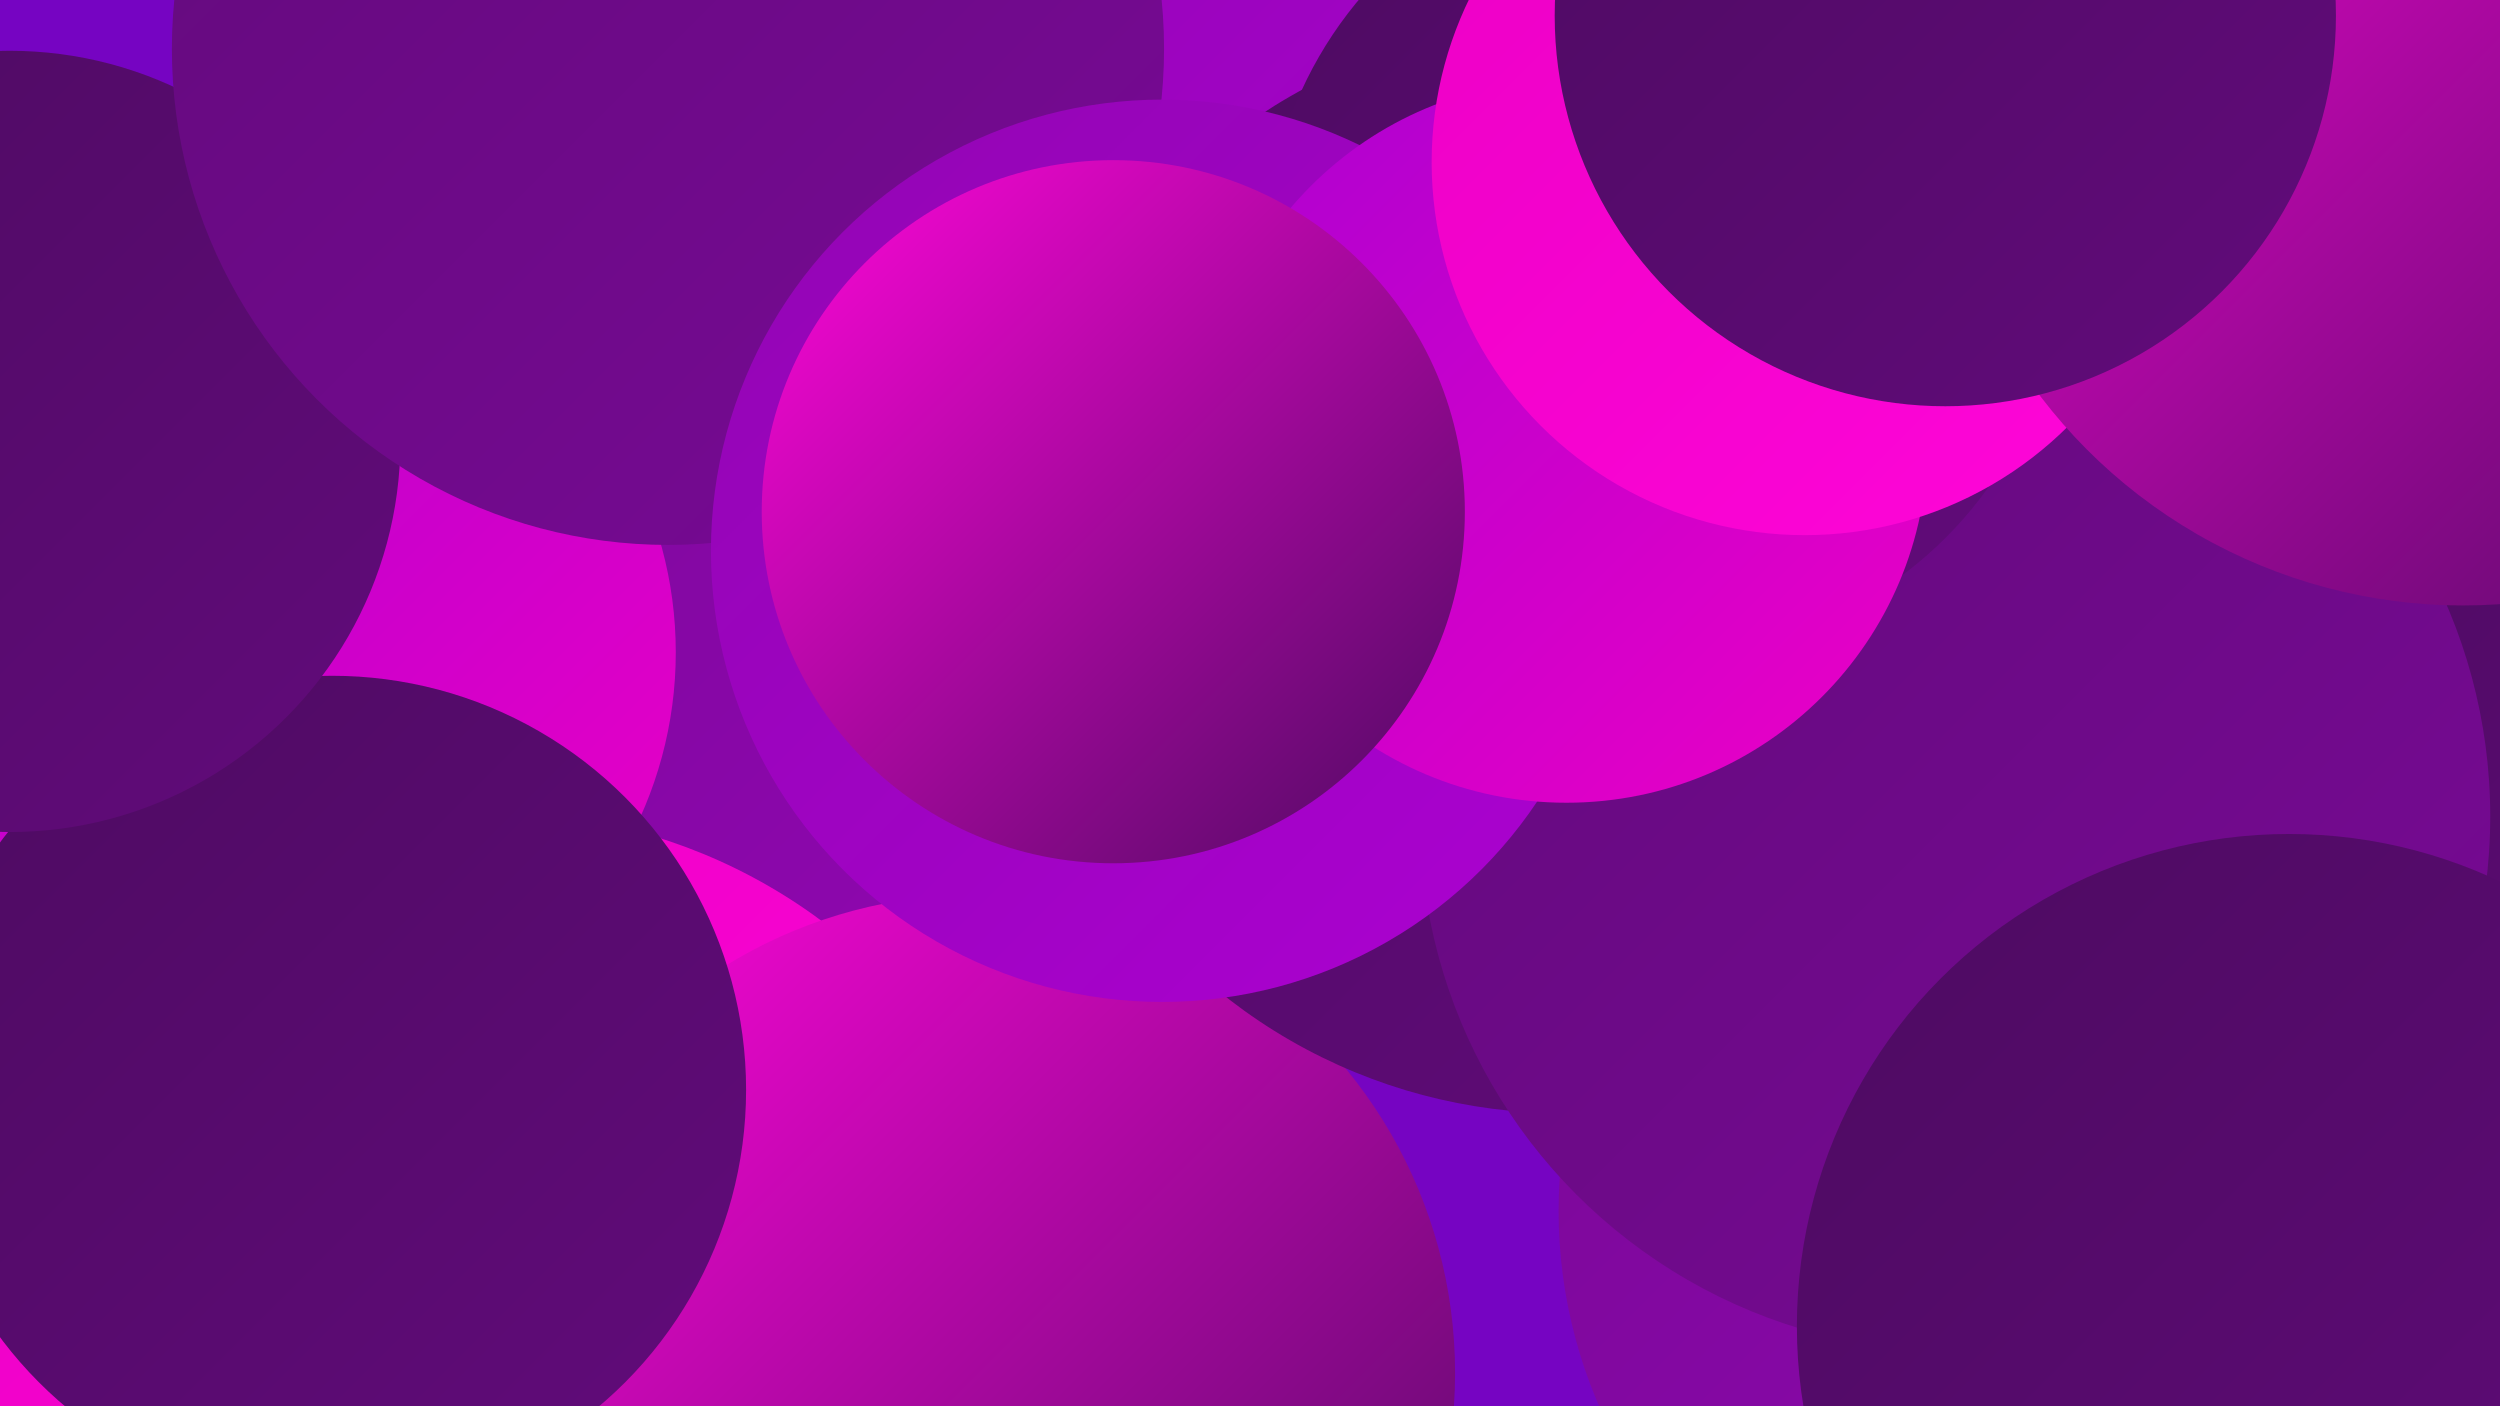
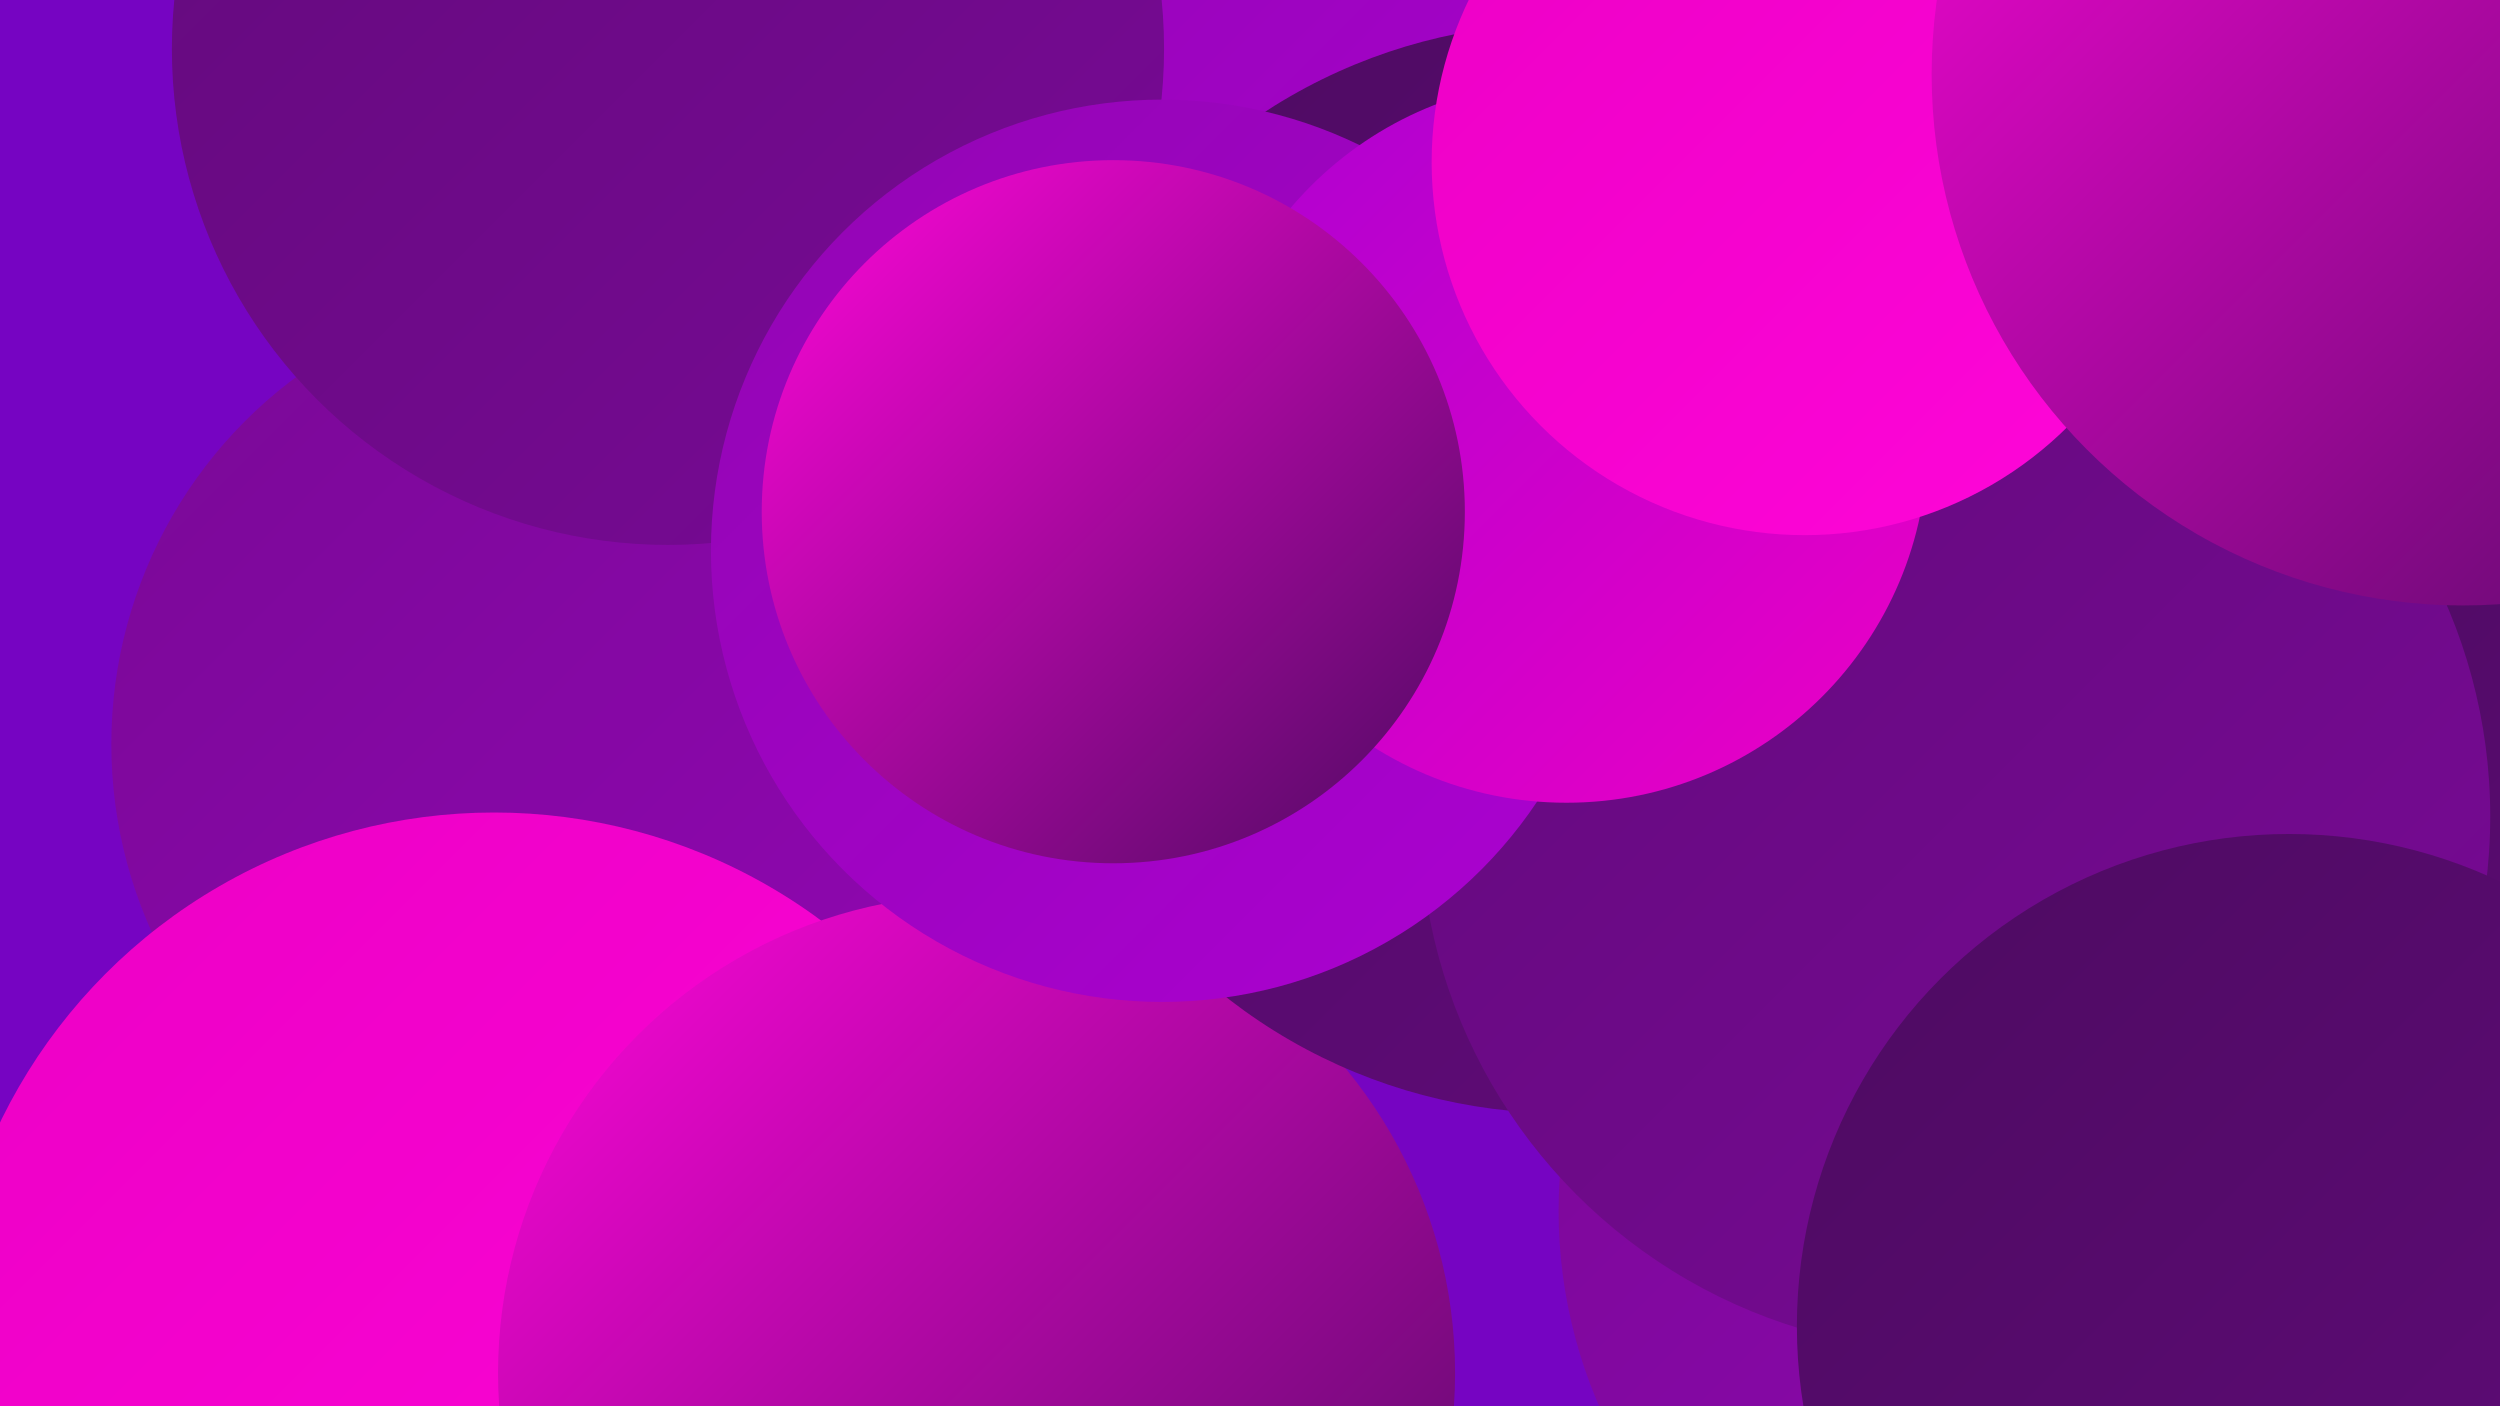
<svg xmlns="http://www.w3.org/2000/svg" width="1280" height="720">
  <defs>
    <linearGradient id="grad0" x1="0%" y1="0%" x2="100%" y2="100%">
      <stop offset="0%" style="stop-color:#4d0b61;stop-opacity:1" />
      <stop offset="100%" style="stop-color:#620b7b;stop-opacity:1" />
    </linearGradient>
    <linearGradient id="grad1" x1="0%" y1="0%" x2="100%" y2="100%">
      <stop offset="0%" style="stop-color:#620b7b;stop-opacity:1" />
      <stop offset="100%" style="stop-color:#790996;stop-opacity:1" />
    </linearGradient>
    <linearGradient id="grad2" x1="0%" y1="0%" x2="100%" y2="100%">
      <stop offset="0%" style="stop-color:#790996;stop-opacity:1" />
      <stop offset="100%" style="stop-color:#9206b3;stop-opacity:1" />
    </linearGradient>
    <linearGradient id="grad3" x1="0%" y1="0%" x2="100%" y2="100%">
      <stop offset="0%" style="stop-color:#9206b3;stop-opacity:1" />
      <stop offset="100%" style="stop-color:#ac01d1;stop-opacity:1" />
    </linearGradient>
    <linearGradient id="grad4" x1="0%" y1="0%" x2="100%" y2="100%">
      <stop offset="0%" style="stop-color:#ac01d1;stop-opacity:1" />
      <stop offset="100%" style="stop-color:#ec00c5;stop-opacity:1" />
    </linearGradient>
    <linearGradient id="grad5" x1="0%" y1="0%" x2="100%" y2="100%">
      <stop offset="0%" style="stop-color:#ec00c5;stop-opacity:1" />
      <stop offset="100%" style="stop-color:#ff06d9;stop-opacity:1" />
    </linearGradient>
    <linearGradient id="grad6" x1="0%" y1="0%" x2="100%" y2="100%">
      <stop offset="0%" style="stop-color:#ff06d9;stop-opacity:1" />
      <stop offset="100%" style="stop-color:#4d0b61;stop-opacity:1" />
    </linearGradient>
  </defs>
  <rect width="1280" height="720" fill="#7604c2" />
  <circle cx="595" cy="106" r="215" fill="url(#grad3)" />
  <circle cx="1049" cy="620" r="251" fill="url(#grad2)" />
  <circle cx="291" cy="381" r="234" fill="url(#grad2)" />
  <circle cx="253" cy="697" r="281" fill="url(#grad5)" />
  <circle cx="500" cy="703" r="245" fill="url(#grad6)" />
-   <circle cx="141" cy="334" r="205" fill="url(#grad4)" />
  <circle cx="800" cy="291" r="279" fill="url(#grad0)" />
  <circle cx="1252" cy="504" r="206" fill="url(#grad0)" />
  <circle cx="1001" cy="418" r="274" fill="url(#grad1)" />
-   <circle cx="170" cy="558" r="212" fill="url(#grad0)" />
-   <circle cx="5" cy="226" r="200" fill="url(#grad0)" />
-   <circle cx="852" cy="131" r="204" fill="url(#grad0)" />
  <circle cx="342" cy="25" r="254" fill="url(#grad1)" />
  <circle cx="595" cy="282" r="231" fill="url(#grad3)" />
  <circle cx="802" cy="226" r="185" fill="url(#grad4)" />
  <circle cx="924" cy="83" r="191" fill="url(#grad5)" />
  <circle cx="1172" cy="679" r="252" fill="url(#grad0)" />
  <circle cx="1261" cy="38" r="272" fill="url(#grad6)" />
  <circle cx="570" cy="262" r="180" fill="url(#grad6)" />
-   <circle cx="996" cy="8" r="200" fill="url(#grad0)" />
</svg>